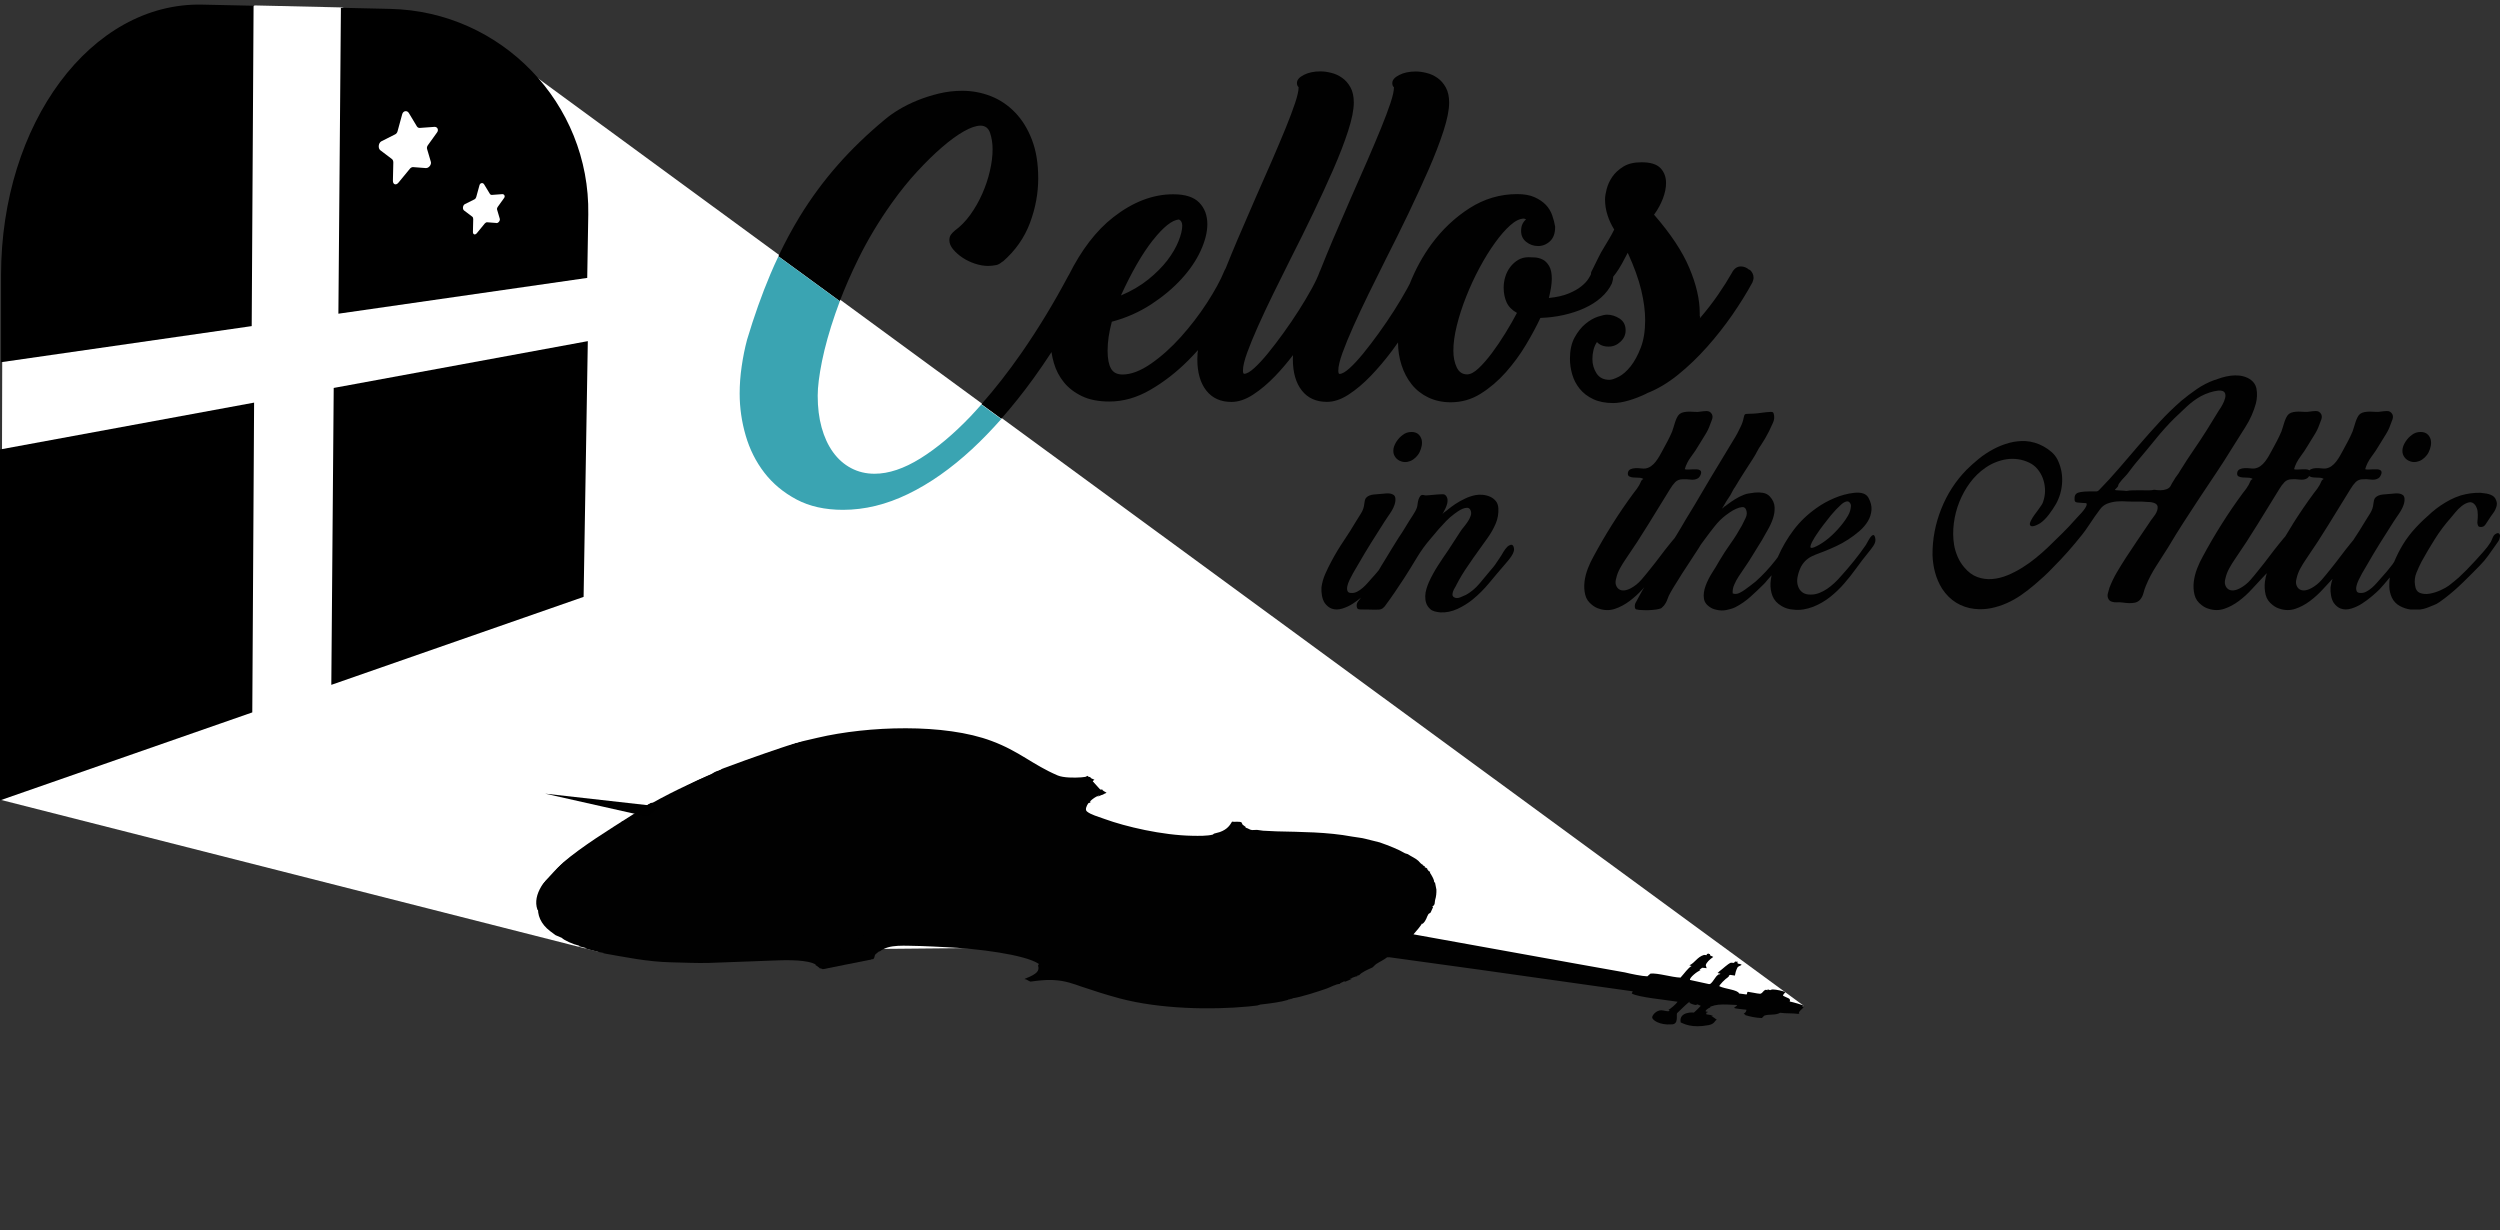
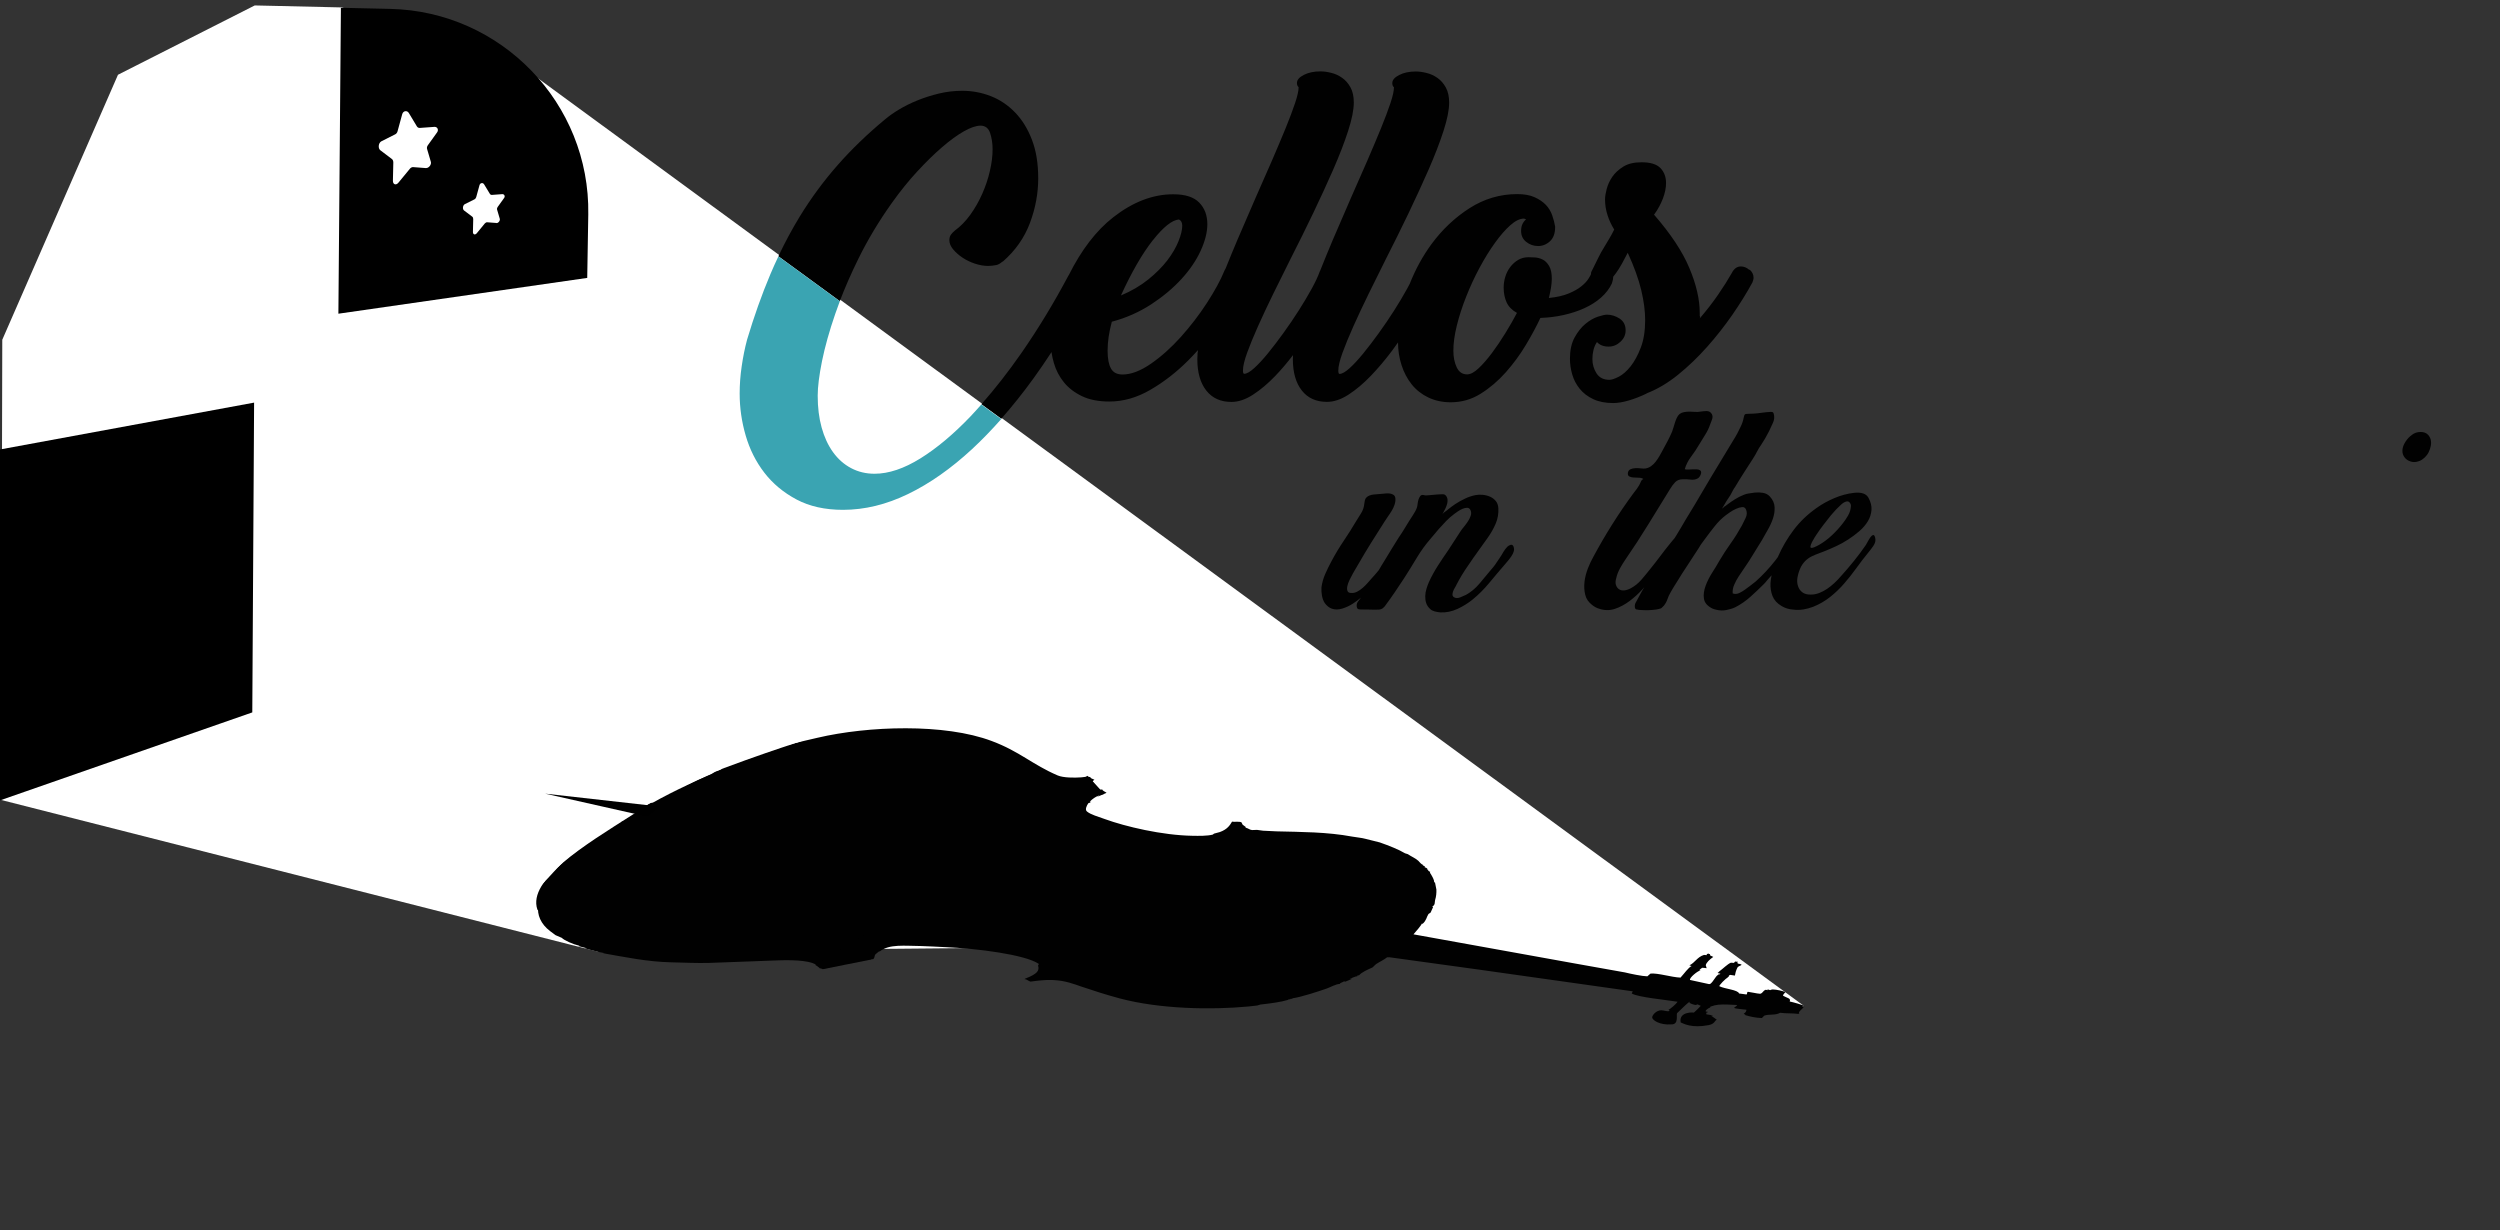
<svg xmlns="http://www.w3.org/2000/svg" id="Layer_1" data-name="Layer 1" viewBox="0 0 427.39 210.29">
  <rect x="0" y="0" width="427.39" height="210.29" fill="#333333" stroke="none" />
  <defs>
    <style>
      .cls-1 {
        fill: #fff;
      }

      .cls-2 {
        fill: #3aa4b2;
      }

      .cls-3 {
        fill-rule: evenodd;
      }

      .cls-3, .cls-4 {
        fill: #010101;
      }

      .cls-5 {
        fill: none;
      }
    </style>
  </defs>
  <polygon class="cls-1" points=".2 136.76 102.12 162.67 239.27 161.39 307.71 172.47 308.36 171.94 88.99 11.2 58.47 1.27 43.55 .93 20.17 12.78 .39 58.08 .2 136.76" />
  <g>
-     <path d="m34.59.79C15.59.36.19,21.07.18,47.05v14.87s42.85-6.17,42.85-6.17l.32-54.77" />
    <path d="m66.73,1.52c19,.43,34.15,16.16,33.84,35.13l-.18,10.86-42.54,6.12.43-52.3" />
    <polyline points="43.13 121.79 43.44 68.83 0 76.84 0 136.83" />
-     <polyline points="99.77 102.04 100.49 58.32 57.05 66.32 56.64 117.08" />
  </g>
  <path class="cls-3" d="m244.52,149.05c-.1.11-.06.11-.04.19.05.02.87,1.36.66,1.58l.18.03c.08.41.16.82.24,1.22.02.6-.03,1.2-.22,1.8-.1.31.08.86-.52,1.12.18.04.15.02.17.09-.14.31-.28.62-.42.93-.12.08-.24.16-.36.24-.34.52-.33,1.07-.99,1.67-.06,0-.12,0-.17,0,.06.09-1.12,1.52-1.41,1.81,9.16,1.66,18.34,3.31,27.53,4.97,2.87.51,5.74,1.03,8.62,1.54.96.24,2.94.65,3.83.67.18-.16.36-.31.54-.47,1.3-.12,3.54.62,5.13.69.65-.7,1.31-1.68,1.89-1.98-.12-.04-.25-.08-.37-.12.97-.45,1.32-1.42,2.5-1.78.15.01.3.02.45.04-.02-.14.07-.25.38-.27-.02.1-.03.06.22.1-.13.29.2.26.53.47l-.02.02c-.56.39-1.19.95-1.26,1.41.05.17.1.33.15.5-.4-.07-.58-.06-.77-.07-.25.16-.24.2-.45.34.15.03.14.03.2.07-.15-.01-.12-.01-.22,0l-.02.02s.08.04.12.06c-.34.02-1.87,1.22-1.7,1.59,1.08.24,2.16.48,3.25.71.07,0,.13-.02.2-.03.56-.4.85-1.25,1.34-1.56.07-.09.13-.06.32-.1l.08-.09c-.19-.03-.41-.08-.49-.14.2-.07.16-.16.37-.31.5-.35,1.35-1.21,1.91-1.43.18.01.36.02.54.03.07-.13.13-.22.36-.25,0,.03,0,.05.01.08.04,0,.07-.01.11-.02,0-.02-.02-.04-.03-.06.06.02.12.03.17.05-.09.14,0,.2.02.32.36.05.52.1.66.19-.13.2-.57.21-.73.52-.24.47-.35.94-.42,1.34-.27-.04-.54-.08-.82-.12-.31.12-.2.27-.28.36-.07,0-.13.02-.2.03.04.02.08.04.12.06-.39.1-1.59,1.41-1.48,1.49.97.48,3.18.61,3.37,1.24.42.08.79.08,1.27.17l.09-.1c-.01-.11.01-.27.14-.36.6.07,1.5.3,2.08.34.04,0,.07-.01.11-.02.4-.15.4-.49.82-.64l.03-.03c.12.03.25.05.37.08-.03-.04-.05-.07-.08-.11.05,0,.1,0,.14-.01.11.04.23.08.34.11.12-.05.25-.11.42-.12.66,0,1.88.29,2.19.46-.12.14-.51.53-.37.63.7.4,1.35.4,1.11.97.59.12,2.33.6,2.5.79v.02c-.12-.01-.23-.02-.34-.03.07.06.13.12.2.19-.06.22-1.07.85-.69,1.09-.08.02-.15.04-.23.06-1.13-.15-1.96-.04-3.07-.19-.85.49-1.96.18-2.74.5-.13.13-.26.27-.39.4-1.08-.03-2.11-.27-2.9-.52l.09-.1c-.27-.04-.22-.02-.29-.12.34-.2.44-.43.46-.68-.69-.11-1.77-.14-2.13-.32.18-.17.44-.29.55-.47l-.2-.03c-1.1-.04-2.03-.13-3-.04-.26.04-.52.08-.78.13-.14.14-.36.05-.5.19-.23-.05,0,.25-.31.21-.24.18-.64.38-.6.62.13.03.25.05.38.08l-.02.02c-.12,0-.23-.01-.35-.02h.08c.11.04.22.07.32.1-.03,0-.06,0-.09,0-.08,0-.17-.01-.25-.02,0,.01,0,.03,0,.04l.28.04s-.05.02-.07.03c-.06,0-.13,0-.19,0,.05.01.09.03.14.04-.15.03-.13.02-.19.07.09.05.07.05.08.11.52.06.99.15,1.16.32-.11-.02-.23-.05-.34-.07.18.12.83.56.96.68-.39.15-.33.72-1.4.92-2.93.56-4.27-.26-4.77-.46-.38-1.93,2.34-1.72,2.21-1.67,0,.09,1.34-1.23,1.21-1.18-.89-.44-.65-.14-.7-.14-.49.05-1.24-.36-1.24-.36.53-.83-1.79,1.47-2.09,1.76-.2.2.37,1.98-.99,1.92-1.97.17-3.42-.76-3.26-1.3.12-.41.72-1.08,1.53-1.11.46.02.88.2,1.3.16l.14-.15c-.07-.02-.14-.05-.21-.07.37-.21,1.28-.94,1.56-1.4-1.97-.32-6.8-.77-7.83-1.41.06-.12.11-.25.17-.37-8.77-1.24-17.56-2.48-26.36-3.72-5.12-.71-10.25-1.42-15.37-2.12-.06.04-.12.08-.18.12,0-.02.01-.04.02-.06l.08-.07c-.05,0-.11.01-.16.02-.54.44-1.25.75-1.86,1.15-.26.17-.54.55-.7.62-.79.35-1.83.81-2.23,1.3-.13.03-.27.07-.4.11.04.02.08.04.12.06-.3,0-1.11.36-1.33.46.19,0,.13,0,.28-.04.01.02.03.03.04.05-.34.18-.77.34-1.19.51-.01-.02-.03-.03-.04-.05l.08-.07s-.07,0-.1,0c-.34.23-.76.28-.79.48-.53-.05-1.69.59-2.21.77-1.22.43-4.55,1.53-5.88,1.67.01.06.02.04,0,.08-.19,0-.26.02-.43.04l-.02.02c.06.02.12.03.18.05-.24-.02-.33-.01-.51.03.06.05,0,.01.1.04-1.36.41-3.2.63-4.78.81-.19.06-.39.11-.58.17-.52.06-1.04.12-1.55.17-6.32.59-15.04.44-21.9-1.38-2.41-.65-4.56-1.34-6.65-2.05-1.14-.39-2.68-1.02-4.8-1.1-1.44-.06-2.59.11-3.85.27-.41-.14-.61-.41-1.01-.43l.1-.07c2.15-.84,2.47-1.38,2.22-2.24-.04-.12.24-.21.08-.32-2.37-1.56-10.48-2.62-16.11-2.84-1.38-.05-2.64-.16-3.94-.18-2.79-.02-5.5-.39-7.11.94-.02-.02-.05-.04-.07-.06-.22.18-.44.36-.66.54-.2.26-.06.5-.37.82-.51.02-1.03.05-1.55.07-.08.04-.15.08-.23.13-.21-.07-4.07.62-4.71.75-.24.05-.5.18-.76.18-.04.13-.29.35-.62.36-.32.08-.92.11-1.28.09.03-.11-.23-.19-.29-.29-.67-1.03-3.86-1.18-6.67-1.09-3.9.12-7.87.32-11.88.44-2.17.06-4.34-.05-6.56-.1-4.14-.09-7.99-.92-11.63-1.55.03-.01.07-.02.1-.03.09,0,.19.01.28.02h-.08c-.36-.08-.72-.14-1.08-.21-.35-.09-2.26-.57-2.33-.65.05,0,.1-.02.14-.03-.44-.11-.87-.23-1.31-.34.14-.02.19.02.22-.04-1.05-.24-2.61-.93-3-1.35-.36-.15-.72-.3-1.07-.46-.31-.23-.63-.46-.94-.7-1.58-1.2-2.25-2.79-2.02-4.33.16-.99.57-2.06,1.25-3.13.18-.28.99-.98.45-1.12-1.88,0-3.76,0-5.64-.01-.41-.02-.81-.04-1.22-.06-2.36.07-4.94.34-7.39.45-.75.09-1.5.19-2.25.28-1.91.18-4.24.25-5.37-.24.07-.13-.03-.18.21-.34.2-.2.77-.4,1.02-.49.93-.02,1.91-.08,2.88-.17.28-.06.56-.11.84-.17,4.3-.29,8.6-.64,12.82-.86.9-.05,5.68-.12,6.13-.27.5-.45,1-.9,1.5-1.35.71-.66,1.51-1.13,2.27-1.8.55-.48,1.09-1.03,1.91-1.42,1.03-.49,1.17-1.17,2.4-1.41.37.03.74.05,1.11.08.21-.09.44-.15.53-.23.42-.38-.03-.63.03-.93.03-.15.46-.28.59-.42h-.04c.13-.18-.12-.13-.14-.25-.02-.11.38-.34.38-.51.1-.03.21-.07.31-.1.12.02.02.03.19,0,.03-.27,2.92-1.87,3.38-2.04-.25-.04-.33-.06-.3-.15.12-.19.9-.78,1.49-.94.27,0,.54,0,.8-.01.14-.15.95-.52,1.2-.62.06-.02.52-.46.74-.55.57-.23,3.08-1.39,3.43-1.84.04.02.08.03.12.05.51-.42,2.81-1.42,4-1.96.24-.11.5-.34.63-.39.36-.13.89-.29,1.21-.54-1.28-.75-2.55-1.49-3.82-2.24-.39-.29-.77-.58-1.16-.87-.27.02-.54.04-.81.06-1.18-.02-.37-.48-.02-.74-.4-.34-.8-.67-1.2-1.01-.58-.63-1.42-1.19-2.25-1.72.51-.29,1.02-.59,1.53-.88,1.1.22,2.31.3,3.06.77.46.28.54.71.89,1.01.3.25,1.03.45,1.23.61.24.23.48.46.72.69,1.07.3,2.15.61,3.22.91.47.18,3.11,1.05,3.65,1.06-.04-.02-.08-.03-.12-.05.05-.02.11-.05.16-.07.44,0,.88,0,1.31.01,2.84-1.24,6.88-2.09,9.89-2.8,8.62-2.02,21.71-2.49,29.78.56,4.8,1.79,6.95,4.04,11.29,5.89.95.4,2.84.41,4.01.32.6-.04,1.06-.2,1.56-.04-.04.16.41.34.69.44-.09.09-.26.19-.3.28.43.47.86.94,1.29,1.4.12,0,.25,0,.37,0,0,.22.5.38.72.56-.56.25-1.13.5-1.7.75.17-.1.35-.2.52-.3-.62.08-1.85,1.05-1.66,1.18.05-.07.08-.09.22-.12-.08.07-.17.14-.25.21-.16,0-.09-.03-.27.09-.29.44-.59,1.08-.21,1.39.65.54,1.89.87,3.07,1.3,3.49,1.27,9.79,2.77,14.98,2.85,1.08.02,2.5.04,3.45-.2l.22-.17c.33-.09.67-.18,1-.27,1.33-.48,1.74-1.22,2.08-1.78.41.09,1.19-.08,1.61.12.07.13.13.27.2.4.21.15.41.3.62.46-.09.01-.13,0-.22.03.65.13.73.38,1.21.43.28,0,.56-.02.85-.03.34.05.69.1,1.03.14.77.04,1.53.07,2.3.11,4.19.11,8.61.09,12.96.9.59.11,1.71.22,2.21.37.83.21,1.66.41,2.48.62,1.51.53,3.25,1.21,4.32,1.86.16.05.32.1.48.15.53.37,1.38.73,1.8,1.14.23.23.43.56.89.75-.05.02-.1.04-.16.06.44.08.43.2.35.3.3.06.43.2.49.31-.05.01-.09.03-.14.04.23.04.39.14.24.22.01.02.02.03.03.05.2.04.14.1.37.18Z" />
  <g>
-     <path class="cls-4" d="m239.27,78.77c.27.13.56.21.88.22.32.01.64-.05.96-.18.32-.13.62-.33.9-.6.28-.27.51-.57.68-.92s.29-.71.36-1.08c.07-.37.06-.73-.02-1.08-.27-.85-.84-1.28-1.72-1.28-.59,0-1.09.17-1.52.52-.37.27-.71.61-1,1.04s-.48.85-.56,1.28c-.08.48-.02.9.18,1.26.2.36.49.63.86.82Z" />
    <path class="cls-4" d="m258.23,93.15c-.21.07-.39.17-.52.3-.29.29-.54.62-.74.98-.2.36-.42.71-.66,1.06-.24.37-.48.73-.72,1.06-.24.33-.51.66-.8.98-.61.75-1.25,1.51-1.9,2.28-.65.77-1.41,1.4-2.26,1.88-.27.13-.61.28-1.02.44-.41.16-.77.15-1.06-.04-.16-.11-.24-.25-.24-.44s.04-.39.12-.6c.08-.21.18-.41.3-.6.12-.19.21-.35.26-.48.59-1.15,1.27-2.27,2.04-3.36.53-.8,1.09-1.59,1.66-2.38.57-.79,1.14-1.58,1.7-2.38.51-.72.94-1.49,1.3-2.32.36-.83.51-1.71.46-2.64-.03-.51-.17-.92-.44-1.24-.27-.32-.59-.57-.98-.74-.39-.17-.81-.28-1.26-.32-.45-.04-.88-.02-1.28.06-.61.13-1.2.33-1.76.6s-1.11.57-1.64.92c-.21.13-.41.27-.6.42-.19.15-.39.3-.6.46-.13.13-.31.27-.54.42-.23.15-.38.3-.46.46l.04-.08c.03-.05.05-.11.08-.18.03-.07.08-.17.16-.3.69-1.23.79-2.12.28-2.68-.05-.05-.12-.1-.2-.14s-.21-.06-.4-.06-.45.01-.8.04c-.35.03-.8.07-1.36.12-.21.03-.41.04-.58.04s-.29-.01-.34-.04c-.29-.08-.51-.04-.64.12-.13.16-.24.36-.32.6s-.13.49-.16.76c-.03.27-.07.48-.12.64-.08.24-.19.47-.32.7-.13.23-.27.45-.4.66-.43.64-.83,1.29-1.22,1.94-.39.65-.79,1.29-1.22,1.9-.43.67-.84,1.33-1.24,2-.4.67-.81,1.35-1.24,2.04-.31.48-.59.98-.89,1.48-.37.45-.75.89-1.15,1.32-.21.24-.45.51-.72.82-.27.31-.55.59-.86.86-.31.27-.63.49-.96.66-.33.17-.67.25-1.02.22-.32,0-.53-.11-.62-.32-.09-.21-.11-.49-.04-.82.07-.33.19-.69.38-1.08s.38-.76.58-1.12c.2-.36.39-.68.56-.96.17-.28.29-.47.34-.58.72-1.25,1.45-2.48,2.2-3.68.75-1.2,1.51-2.4,2.28-3.6.16-.27.36-.57.6-.9.24-.33.46-.67.66-1,.2-.33.36-.68.48-1.04.12-.36.17-.71.14-1.06-.03-.27-.12-.46-.28-.58-.16-.12-.35-.2-.56-.24s-.44-.05-.68-.04c-.24.01-.45.03-.64.06-.37.03-.86.07-1.46.12s-1.05.23-1.34.52c-.13.13-.22.3-.26.5s-.07.39-.1.58c-.05.56-.22,1.07-.5,1.54-.28.47-.57.93-.86,1.38-.69,1.17-1.41,2.31-2.16,3.42-.75,1.11-1.44,2.26-2.08,3.46-.37.69-.73,1.41-1.06,2.16-.33.75-.55,1.52-.66,2.32-.03.43,0,.89.08,1.38.08.49.24.93.48,1.3.35.48.75.8,1.2.96.53.19,1.12.19,1.76,0s1.26-.47,1.86-.86c.49-.31.94-.67,1.38-1.02-.14.17-.26.36-.4.52-.21.24-.33.49-.34.76-.01.27.05.48.18.64.08.05.23.09.46.1.23.01.77.02,1.62.02.27,0,.53,0,.78.02.25.01.51,0,.78-.02s.49-.11.68-.26c.19-.15.35-.33.48-.54.53-.72,1.05-1.45,1.56-2.2.51-.75,1.01-1.51,1.52-2.28.77-1.2,1.51-2.39,2.22-3.58.71-1.19,1.53-2.31,2.46-3.38l1.32-1.56c.4-.45.81-.9,1.24-1.34.43-.44.89-.85,1.4-1.22.11-.08.29-.21.56-.4s.54-.34.82-.46c.28-.12.55-.18.8-.18s.45.13.58.4c.13.29.15.61.04.94-.11.33-.27.66-.48.98-.21.32-.44.63-.68.92-.24.29-.44.56-.6.8-.35.53-.69,1.07-1.04,1.6-.35.53-.69,1.07-1.04,1.6-.61.88-1.21,1.77-1.78,2.66-.57.89-1.09,1.83-1.54,2.82-.16.37-.3.76-.42,1.16-.12.4-.19.81-.2,1.22-.01.41.04.81.16,1.18.12.37.35.72.7,1.04.21.19.47.32.78.4.31.08.62.13.94.16.99.05,1.97-.15,2.94-.6.97-.45,1.83-.99,2.58-1.6,1.04-.85,1.99-1.81,2.86-2.86.87-1.05,1.74-2.09,2.62-3.1.16-.19.35-.41.56-.66.21-.25.41-.52.6-.8.19-.28.32-.56.4-.84.08-.28.05-.57-.08-.86-.11-.21-.27-.29-.48-.22Z" />
    <path class="cls-4" d="m320.22,91.47c-.16.04-.32.17-.48.4s-.31.48-.46.76-.25.46-.3.54c-.64.93-1.33,1.85-2.06,2.76-.73.91-1.49,1.79-2.26,2.64-.32.37-.67.74-1.06,1.1s-.79.69-1.22.98c-.43.29-.88.53-1.36.72-.48.19-.97.28-1.48.28-.53,0-.96-.1-1.28-.3-.32-.2-.57-.47-.74-.82-.17-.35-.27-.73-.28-1.14-.01-.41.05-.83.18-1.26.19-.67.42-1.21.7-1.62.28-.41.61-.75.98-1.02s.81-.49,1.3-.68c.49-.19,1.05-.4,1.66-.64.53-.21,1.15-.48,1.84-.8.69-.32,1.38-.7,2.06-1.14.68-.44,1.32-.92,1.92-1.44.6-.52,1.08-1.08,1.44-1.68.36-.6.57-1.24.62-1.92.05-.68-.12-1.38-.52-2.1-.38-.69-1.19-.97-2.44-.84-1.15.13-2.27.43-3.38.9s-2.13,1.03-3.06,1.7c-1.52,1.07-2.82,2.31-3.9,3.74-1.08,1.43-1.98,2.97-2.7,4.62,0,.02-.02.04-.03.06-.14.18-.27.36-.41.54-1.04,1.33-2.16,2.53-3.36,3.6-.29.24-.6.48-.92.72-.32.24-.63.47-.92.68-.29.21-.62.41-.98.58-.36.17-.73.19-1.1.06-.05-.48.03-.98.26-1.5.23-.52.47-.98.74-1.38.29-.45.59-.9.9-1.34.31-.44.61-.89.9-1.34.37-.61.74-1.21,1.1-1.78.36-.57.73-1.17,1.1-1.78.27-.51.59-1.07.96-1.7.37-.63.67-1.27.9-1.94.23-.67.33-1.33.3-1.98-.03-.65-.29-1.26-.8-1.82-.32-.35-.72-.56-1.2-.64-.48-.08-.95-.09-1.4-.04-.32.05-.65.1-.98.14-.33.04-.65.13-.94.26-.48.19-.95.43-1.42.72-.47.29-.91.6-1.34.92-.08.05-.16.11-.24.18-.08.07-.17.13-.28.18-.05.05-.11.11-.16.16-.05.05-.12.11-.2.16,0-.05.03-.11.08-.16.43-.77.87-1.48,1.32-2.12.13-.24.26-.48.38-.72.12-.24.26-.47.42-.68.51-.85,1.01-1.67,1.52-2.46.51-.79,1.03-1.59,1.56-2.42.24-.37.47-.77.68-1.18.21-.41.45-.81.72-1.18.48-.72.92-1.48,1.32-2.28.21-.45.44-.94.68-1.46.24-.52.28-1.05.12-1.58-.03-.08-.07-.15-.12-.2-.05-.05-.17-.08-.36-.08s-.46.02-.82.06c-.36.04-.85.1-1.46.18-.21.03-.45.05-.7.06-.25.01-.46.02-.62.02-.45,0-.73.03-.82.1s-.17.25-.22.54c-.05.27-.12.53-.2.78-.08.25-.19.51-.32.78-.35.77-.77,1.56-1.28,2.36-.83,1.39-1.66,2.77-2.5,4.14-.84,1.37-1.67,2.77-2.5,4.18-.53.91-1.06,1.8-1.58,2.68-.52.88-1.05,1.75-1.58,2.6-.27.45-.52.89-.76,1.3-.24.41-.49.83-.76,1.26-.11.18-.21.35-.32.52-.11.13-.24.26-.34.4-.23.29-.38.48-.46.56-.59.72-1.15,1.45-1.7,2.18s-1.11,1.46-1.7,2.18c-.48.61-.98,1.22-1.5,1.82-.52.6-1.13,1.09-1.82,1.46-.4.21-.77.33-1.12.36-.35.03-.64-.04-.88-.2-.24-.16-.41-.4-.52-.72-.11-.32-.09-.71.04-1.16.13-.59.35-1.15.64-1.68.29-.53.61-1.05.96-1.56,1.36-1.97,2.65-3.96,3.88-5.96s2.47-4.01,3.72-6.04c.27-.45.56-.85.88-1.18.32-.33.76-.5,1.32-.5.4-.03.83,0,1.3.06s.89,0,1.26-.22c.19-.11.35-.32.48-.64.13-.32.11-.56-.08-.72-.16-.11-.35-.17-.58-.18-.23-.01-.47-.01-.72,0-.25.01-.5.03-.74.04-.24.01-.44,0-.6-.06.21-.75.57-1.46,1.08-2.14.51-.68.95-1.34,1.32-1.98.35-.59.7-1.16,1.06-1.72.36-.56.65-1.15.86-1.76.11-.27.22-.57.34-.9.12-.33.11-.63-.02-.9-.21-.37-.52-.55-.92-.54-.4.01-.76.05-1.08.1-.27.05-.56.07-.88.04s-.64-.04-.96-.04-.63.03-.92.08c-.29.05-.55.16-.76.32-.19.16-.34.37-.46.62-.12.25-.23.52-.32.8-.09.28-.18.56-.26.84-.08.28-.16.53-.24.74-.24.56-.5,1.11-.78,1.64s-.57,1.07-.86,1.6c-.16.29-.33.61-.52.94-.19.33-.4.65-.64.96-.24.31-.51.57-.8.78-.29.21-.63.35-1,.4-.19.03-.43.02-.74-.02-.31-.04-.61-.05-.92-.04-.31.01-.59.07-.84.18-.25.11-.41.31-.46.6-.05.32.03.53.24.64.21.11.47.17.76.18.29.01.6.03.92.04.32.01.56.09.72.22-.19.08-.33.23-.42.44-.09.21-.18.4-.26.56-.24.43-.56.88-.96,1.36-1.28,1.73-2.5,3.52-3.66,5.36-1.16,1.84-2.25,3.71-3.26,5.6-.32.56-.63,1.21-.92,1.96-.29.75-.49,1.51-.58,2.28-.09.77-.05,1.51.12,2.22.17.71.58,1.3,1.22,1.78.37.29.75.49,1.12.6.93.32,1.84.33,2.72.04.88-.29,1.72-.74,2.52-1.34s1.54-1.27,2.22-2.02c.11-.12.2-.22.3-.33-.23.37-.46.74-.66,1.13-.25.48-.51.96-.78,1.44-.13.21-.19.45-.18.72.01.27.09.43.22.48.32.08.64.12.96.12.4.03.8.03,1.2.02.4-.01.8-.05,1.2-.1.13-.03.28-.05.44-.08.16-.03.31-.07.44-.12.05-.03.08-.05.08-.06s.03-.03.08-.06l.18-.18c.07-.07.13-.13.18-.18.27-.35.47-.71.6-1.1.13-.39.31-.77.52-1.14.16-.29.33-.58.5-.86.17-.28.35-.57.54-.86.61-1.01,1.25-2.01,1.9-2.98.65-.97,1.3-1.97,1.94-2.98.16-.29.33-.56.52-.8.19-.24.37-.49.56-.76.53-.72,1.07-1.43,1.62-2.12.55-.69,1.17-1.31,1.86-1.84.13-.11.37-.27.7-.5.33-.23.69-.43,1.06-.6s.72-.27,1.04-.3c.32-.03.55.12.68.44.19.45.16.93-.08,1.42-.24.49-.45.93-.64,1.3-.59,1.07-1.23,2.09-1.92,3.06s-1.35,1.98-1.96,3.02c-.29.53-.68,1.17-1.16,1.92-.48.75-.87,1.51-1.16,2.3-.29.79-.39,1.53-.28,2.22.11.69.6,1.25,1.48,1.68.13.05.25.09.36.12.11.03.21.05.32.08.53.13,1.09.15,1.66.04s1.09-.27,1.54-.48c.93-.48,1.8-1.08,2.6-1.8s1.56-1.44,2.28-2.16c.11-.11.2-.21.28-.3.08-.09.17-.21.28-.34.26-.28.51-.57.76-.86-.09.44-.15.88-.18,1.32-.04.79.07,1.53.34,2.22.27.69.79,1.27,1.56,1.72.59.35,1.23.55,1.92.6.61.08,1.21.07,1.78-.02.57-.09,1.14-.25,1.7-.46,1.07-.43,2.03-.99,2.9-1.68.87-.69,1.66-1.45,2.38-2.28.72-.83,1.41-1.69,2.06-2.6.65-.91,1.33-1.79,2.02-2.64.27-.32.57-.71.9-1.18.33-.47.45-.93.34-1.38-.08-.37-.2-.54-.36-.5Zm-10.46,1.22c.15-.29.31-.57.48-.84.17-.27.29-.44.34-.52.37-.56.76-1.1,1.16-1.62.4-.52.81-1.05,1.24-1.58.13-.16.28-.33.44-.5.16-.17.32-.35.48-.54.21-.21.48-.47.8-.78.32-.31.64-.5.96-.58.24-.05.43.02.58.22.15.2.21.41.18.62-.03.53-.19,1.05-.48,1.56-.29.51-.6.96-.92,1.36-.53.69-1.14,1.36-1.82,2-.68.64-1.41,1.19-2.18,1.64-.05.03-.21.11-.46.24-.25.13-.49.23-.7.28-.27.05-.39-.02-.36-.22.03-.2.11-.45.26-.74Z" />
-     <path class="cls-4" d="m378.82,80.93c.93-1.39,1.84-2.8,2.72-4.24.77-1.25,1.55-2.49,2.34-3.72.79-1.23,1.38-2.56,1.78-4,.21-.85.25-1.69.1-2.5-.15-.81-.65-1.43-1.5-1.86-.45-.21-.93-.35-1.42-.4-.49-.05-.99-.05-1.5.02-.51.07-1.01.17-1.5.32-.49.15-.95.3-1.38.46-1.01.37-1.99.88-2.92,1.52-.93.64-1.81,1.31-2.64,2-1.31,1.15-2.55,2.35-3.72,3.62-1.17,1.27-2.33,2.56-3.46,3.88-1.13,1.32-2.27,2.64-3.4,3.96-1.13,1.32-2.3,2.59-3.5,3.82-.16.16-.37.23-.64.2-1.49-.03-2.47.05-2.92.22-.45.17-.65.55-.6,1.14,0,.24.07.39.2.46.13.07.48.11,1.04.14.27.03.49.04.66.04s.22.13.14.4c-.05.16-.15.35-.3.56-.15.21-.31.43-.5.64-.19.21-.37.41-.56.6s-.33.35-.44.48c-.77.88-1.57,1.72-2.38,2.52s-1.65,1.61-2.5,2.44c-.56.53-1.21,1.1-1.94,1.7-.73.6-1.51,1.16-2.34,1.68-.83.52-1.68.96-2.56,1.32-.88.36-1.75.57-2.62.64s-1.71-.05-2.52-.34c-.81-.29-1.57-.85-2.26-1.68-.45-.53-.83-1.14-1.12-1.82-.29-.68-.49-1.35-.6-2.02-.19-1.2-.2-2.43-.04-3.68.16-1.25.47-2.47.94-3.64.47-1.17,1.07-2.27,1.82-3.28.75-1.01,1.63-1.87,2.64-2.56.53-.37,1.11-.69,1.74-.94.63-.25,1.26-.43,1.9-.52.64-.09,1.29-.09,1.94,0,.65.09,1.29.29,1.9.58.56.27,1.03.63,1.42,1.1.39.47.69.98.9,1.54.21.56.34,1.15.38,1.78.04.63-.02,1.23-.18,1.82-.08.37-.21.71-.4,1-.19.29-.39.58-.6.86-.21.28-.43.57-.64.86-.21.29-.4.6-.56.92-.19.37-.25.63-.18.78.07.15.19.22.38.22s.41-.05.66-.16c.25-.11.49-.23.7-.36.53-.37,1.04-.88,1.52-1.52.48-.64.88-1.24,1.2-1.8.64-1.17.99-2.44,1.04-3.8.05-1.36-.23-2.64-.84-3.84-.24-.45-.57-.86-.98-1.22-.41-.36-.86-.67-1.34-.94s-.99-.48-1.52-.64c-.53-.16-1.05-.25-1.56-.28-.93-.05-1.87.05-2.8.3-.93.25-1.84.61-2.72,1.08-.88.47-1.71,1.01-2.48,1.64-.77.63-1.48,1.26-2.12,1.9-1.87,1.92-3.31,4.15-4.32,6.7-1.01,2.55-1.51,5.17-1.48,7.86.03,1.01.17,2.01.44,3,.27.99.67,1.91,1.2,2.76.67,1.01,1.47,1.81,2.4,2.38.93.57,1.96.93,3.08,1.06,1.01.11,1.98.07,2.9-.12.92-.19,1.81-.47,2.68-.86.87-.39,1.69-.85,2.48-1.4.79-.55,1.55-1.14,2.3-1.78.53-.45,1.05-.91,1.56-1.38.51-.47,1-.95,1.48-1.46.91-.91,1.78-1.83,2.62-2.78.84-.95,1.66-1.93,2.46-2.94.4-.51.76-1.01,1.08-1.5.32-.49.67-1.01,1.04-1.54.27-.37.57-.79.9-1.24.33-.45.73-.77,1.18-.96.53-.21,1.1-.35,1.7-.4.6-.05,1.19-.05,1.78,0,.56.03,1.12.03,1.68.02.56-.01,1.12,0,1.68.06.13,0,.3,0,.5.02.2.01.39.05.58.1.19.05.35.13.48.22.13.09.23.23.28.42.03.24,0,.48-.08.72s-.2.48-.36.72-.33.47-.5.68c-.17.21-.31.41-.42.6-.69,1.01-1.38,2.03-2.06,3.04-.68,1.01-1.35,2.03-2.02,3.04-.53.83-1.05,1.66-1.54,2.5-.49.84-.91,1.71-1.26,2.62-.08.29-.17.61-.26.94-.09.33-.07.63.06.9.11.27.31.45.62.54.31.09.59.13.86.1.29-.03.62-.01.98.04.36.05.72.09,1.08.1s.7-.01,1.02-.08c.32-.07.6-.22.84-.46.29-.32.5-.71.62-1.18.12-.47.26-.89.42-1.26.48-1.17,1.07-2.29,1.76-3.36.69-1.07,1.37-2.13,2.04-3.2.85-1.44,1.73-2.85,2.62-4.24.89-1.39,1.81-2.79,2.74-4.2.93-1.41,1.87-2.81,2.8-4.2Zm-4.98-2.24c-.39.59-.77,1.19-1.14,1.8-.16.29-.34.57-.54.82-.2.25-.38.53-.54.82-.21.32-.39.62-.52.9-.13.28-.39.49-.76.62-.32.11-.66.16-1.02.16s-.7-.03-1.02-.08h-.08c-.13.05-.43.09-.9.1-.47.01-1.01,0-1.62-.02-.43,0-.82,0-1.18.02-.36.01-.59.03-.7.06-.11.03-.19.04-.26.04h-.14s-.09-.04-.28-.04-.41-.01-.68-.04c-.53-.03-.83-.05-.88-.08-.05-.03.03-.13.24-.32.19-.19.28-.31.28-.36,0-.13.07-.29.2-.48.13-.19.29-.38.46-.58.17-.2.35-.39.52-.56s.3-.31.38-.42c.32-.43.64-.85.96-1.26.32-.41.65-.82,1-1.22,1.01-1.2,2.01-2.4,2.98-3.6s2.02-2.36,3.14-3.48c.69-.67,1.41-1.34,2.14-2.02.73-.68,1.53-1.26,2.38-1.74.45-.24.94-.45,1.46-.62.52-.17,1.03-.29,1.54-.34.56-.03.91.09,1.06.34.15.25.17.57.08.94-.09.37-.25.75-.46,1.14-.21.39-.4.69-.56.9-.69,1.15-1.4,2.29-2.12,3.44s-1.47,2.28-2.24,3.4c-.4.59-.79,1.17-1.18,1.76Z" />
    <path class="cls-4" d="m411.78,78.77c.27.13.56.21.88.22.32.01.64-.05.96-.18.32-.13.62-.33.9-.6.28-.27.51-.57.68-.92.17-.35.29-.71.36-1.08.07-.37.06-.73-.02-1.08-.27-.85-.84-1.28-1.72-1.28-.59,0-1.09.17-1.52.52-.37.27-.71.61-1,1.04-.29.43-.48.85-.56,1.28-.08.48-.02.9.18,1.26.2.36.49.63.86.82Z" />
-     <path class="cls-4" d="m427.26,91.25c-.11-.13-.27-.15-.48-.04-.29.13-.49.34-.6.62s-.23.55-.36.82c-.37.59-.79,1.14-1.26,1.66-.47.52-.94,1.05-1.42,1.58-.24.27-.49.53-.74.78s-.5.51-.74.78c-.21.21-.43.43-.66.64-.23.21-.45.43-.66.64-.29.24-.58.48-.86.72-.28.24-.57.47-.86.68-.32.24-.79.5-1.4.78s-1.23.47-1.84.58-1.17.07-1.66-.12-.78-.64-.86-1.36c-.11-.72-.03-1.41.24-2.08.27-.67.56-1.31.88-1.92.72-1.31,1.48-2.59,2.28-3.86s1.69-2.46,2.68-3.58c.19-.21.45-.53.78-.94.33-.41.7-.78,1.1-1.1.4-.32.81-.53,1.22-.64.41-.11.78.04,1.1.44.24.35.38.72.42,1.12.04.4.05.79.02,1.16,0,.13-.01.28-.04.44-.03.16-.03.32,0,.48.03.16.07.29.14.4.07.11.19.16.38.16.37.03.66-.12.86-.44.2-.32.39-.61.58-.88.24-.37.49-.74.76-1.1s.45-.77.56-1.22c.05-.24.05-.45,0-.64-.05-.19-.13-.39-.24-.6-.11-.19-.26-.34-.46-.46s-.42-.21-.66-.28c-.24-.07-.49-.11-.74-.14s-.47-.05-.66-.08c-1.12-.03-2.24.12-3.36.44-.67.21-1.28.47-1.84.76-1.12.59-2.16,1.29-3.12,2.12s-1.87,1.69-2.72,2.6c-.85.91-1.6,1.89-2.24,2.94-.57.94-1.06,1.93-1.49,2.95-.1.14-.19.29-.29.43-.6.8-1.25,1.57-1.94,2.32-.21.24-.45.51-.72.82s-.55.59-.86.86-.63.49-.96.66c-.33.17-.67.25-1.02.22-.32,0-.53-.11-.62-.32-.09-.21-.11-.49-.04-.82.07-.33.19-.69.38-1.08s.38-.76.58-1.12c.2-.36.39-.68.56-.96.17-.28.29-.47.34-.58.72-1.25,1.45-2.48,2.2-3.68.75-1.2,1.51-2.4,2.28-3.6.16-.27.36-.57.6-.9.24-.33.46-.67.66-1,.2-.33.36-.68.48-1.04.12-.36.17-.71.14-1.06-.03-.27-.12-.46-.28-.58-.16-.12-.35-.2-.56-.24-.21-.04-.44-.05-.68-.04-.24.01-.45.03-.64.06-.37.03-.86.07-1.46.12-.6.05-1.05.23-1.34.52-.13.13-.22.3-.26.5s-.07.39-.1.58c-.05.56-.22,1.07-.5,1.54-.28.47-.57.93-.86,1.38-.67,1.13-1.37,2.23-2.09,3.31,0,0,0,0-.01.01-.23.29-.38.48-.46.56-.59.72-1.15,1.45-1.7,2.18-.55.73-1.11,1.46-1.7,2.18-.48.61-.98,1.22-1.5,1.82-.52.6-1.13,1.09-1.82,1.46-.4.21-.77.33-1.12.36-.35.03-.64-.04-.88-.2-.24-.16-.41-.4-.52-.72-.11-.32-.09-.71.04-1.16.13-.59.35-1.15.64-1.68.29-.53.61-1.05.96-1.56,1.36-1.97,2.65-3.96,3.88-5.96s2.47-4.01,3.72-6.04c.27-.45.56-.85.88-1.18.32-.33.76-.5,1.32-.5.4-.03.83,0,1.3.06s.89,0,1.26-.22c.19-.11.35-.32.48-.64.13-.32.11-.56-.08-.72-.16-.11-.35-.17-.58-.18-.23-.01-.47-.01-.72,0-.25.01-.5.03-.74.04-.24.01-.44,0-.6-.06.21-.75.57-1.46,1.08-2.14.51-.68.95-1.34,1.32-1.98.35-.59.7-1.16,1.06-1.72.36-.56.65-1.15.86-1.76.11-.27.22-.57.34-.9.12-.33.11-.63-.02-.9-.21-.37-.52-.55-.92-.54-.4.01-.76.05-1.08.1-.27.05-.56.07-.88.04s-.64-.04-.96-.04-.63.03-.92.08c-.29.05-.55.16-.76.32-.19.16-.34.37-.46.62-.12.25-.23.52-.32.8-.09.28-.18.56-.26.84-.08.28-.16.53-.24.74-.24.56-.5,1.11-.78,1.64-.28.53-.57,1.07-.86,1.6-.16.29-.33.61-.52.94-.19.33-.4.65-.64.96s-.51.57-.8.78c-.29.21-.63.35-1,.4-.19.03-.43.02-.74-.02-.31-.04-.61-.05-.92-.04-.31.01-.59.07-.84.18-.11.05-.19.12-.26.2-.16-.1-.35-.16-.58-.18-.23-.01-.47-.01-.72,0-.25.01-.5.03-.74.04-.24.01-.44,0-.6-.06.21-.75.57-1.46,1.08-2.14.51-.68.95-1.34,1.32-1.98.35-.59.7-1.16,1.06-1.72.36-.56.65-1.15.86-1.76.11-.27.22-.57.34-.9.12-.33.11-.63-.02-.9-.21-.37-.52-.55-.92-.54-.4.01-.76.05-1.08.1-.27.05-.56.07-.88.04s-.64-.04-.96-.04-.63.03-.92.08c-.29.05-.55.16-.76.32-.19.16-.34.37-.46.62-.12.25-.23.52-.32.8-.09.28-.18.56-.26.84-.08.28-.16.53-.24.74-.24.56-.5,1.11-.78,1.64-.28.53-.57,1.07-.86,1.6-.16.29-.33.61-.52.94-.19.33-.4.65-.64.96s-.51.57-.8.78c-.29.21-.63.35-1,.4-.19.03-.43.02-.74-.02-.31-.04-.61-.05-.92-.04-.31.01-.59.07-.84.18-.25.11-.41.31-.46.6-.05.32.03.53.24.64s.47.17.76.18c.29.01.6.03.92.04.32.01.56.09.72.22-.19.08-.33.23-.42.44-.09.21-.18.4-.26.56-.24.43-.56.88-.96,1.36-1.28,1.73-2.5,3.52-3.66,5.36-1.16,1.84-2.25,3.71-3.26,5.6-.32.56-.63,1.21-.92,1.96-.29.75-.49,1.51-.58,2.28-.09.77-.05,1.51.12,2.22.17.71.58,1.3,1.22,1.78.37.29.75.49,1.12.6.93.32,1.84.33,2.72.04s1.72-.74,2.52-1.34c.8-.6,1.54-1.27,2.22-2.02.68-.75,1.3-1.41,1.86-2,.23-.24.46-.5.7-.74-.14.48-.26.97-.32,1.46-.09.77-.05,1.51.12,2.22.17.71.58,1.3,1.22,1.78.37.29.75.49,1.12.6.93.32,1.84.33,2.72.04s1.72-.74,2.52-1.34c.8-.6,1.54-1.27,2.22-2.02.6-.65,1.14-1.24,1.64-1.77-.15.47-.28.96-.34,1.45-.03.43,0,.89.08,1.38.08.49.24.93.48,1.3.35.48.75.8,1.2.96.53.19,1.12.19,1.76,0,.64-.19,1.26-.47,1.86-.86.6-.39,1.17-.81,1.7-1.26.53-.45.96-.84,1.28-1.16.13-.13.41-.44.82-.92.28-.33.61-.72.95-1.13-.07.53-.11,1.06-.09,1.61.03.64.17,1.25.44,1.84.29.61.74,1.09,1.34,1.42.6.33,1.22.54,1.86.62h1.6c.43-.05.82-.15,1.18-.28.36-.13.73-.28,1.1-.44.37-.13.72-.31,1.04-.54.32-.23.64-.46.96-.7,1.07-.83,2.09-1.71,3.06-2.66.97-.95,1.93-1.9,2.86-2.86.53-.53,1.02-1.11,1.46-1.72.44-.61.87-1.23,1.3-1.84.16-.21.31-.43.46-.66.15-.23.23-.49.26-.78.03-.19-.01-.35-.12-.48Zm-35.3-1.64c-.44.7-.86,1.4-1.28,2.1-.2.22-.39.43-.56.66-.23.29-.38.48-.46.56-.59.72-1.15,1.45-1.7,2.18-.55.73-1.11,1.46-1.7,2.18-.48.61-.98,1.22-1.5,1.82-.52.6-1.13,1.09-1.82,1.46-.4.21-.77.33-1.12.36-.35.03-.64-.04-.88-.2-.24-.16-.41-.4-.52-.72-.11-.32-.09-.71.04-1.16.13-.59.35-1.15.64-1.68.29-.53.61-1.05.96-1.56,1.36-1.97,2.65-3.96,3.88-5.96s2.47-4.01,3.72-6.04c.27-.45.56-.85.88-1.18.32-.33.76-.5,1.32-.5.4-.03.83,0,1.3.06s.89,0,1.26-.22c.13-.08.25-.23.35-.41.03.03.04.07.08.09.21.11.47.17.76.18.29.01.6.03.92.04.32.01.56.09.72.22-.19.08-.33.23-.42.44-.09.21-.18.4-.26.56-.24.43-.56.88-.96,1.36-1.28,1.73-2.5,3.52-3.66,5.36Z" />
  </g>
  <path class="cls-5" d="m199.58,44.52c.85-1.11,1.49-2.2,1.91-3.27.42-1.07.64-1.95.64-2.66,0-.52-.19-.88-.56-1.06-1.18.1-2.67,1.28-4.46,3.55s-3.61,5.42-5.45,9.44c1.79-.76,3.35-1.67,4.67-2.73,1.32-1.06,2.41-2.15,3.26-3.27Z" />
  <path class="cls-4" d="m272.27,46.05s0,.01-.01.02c-.02.04-.04.08-.06.12l.07-.14Z" />
  <path class="cls-1" d="m72.87,28.74l-2.23-.17c-.19-.02-.4.08-.56.27l-1.95,2.37c-.41.53-.97.35-.96-.31l.07-3.12c0-.26-.09-.49-.25-.6l-1.98-1.5c-.42-.34-.32-1.25.18-1.52l2.36-1.19c.2-.09.36-.3.42-.55l.79-2.9c.17-.6.84-.7,1.14-.19l1.37,2.28c.11.18.31.28.51.26l2.48-.18c.52-.04.79.52.45.96l-1.58,2.2c-.13.19-.18.43-.12.62l.65,2.21c.13.45-.35,1.07-.81,1.05Z" />
  <path class="cls-1" d="m84.86,38.12l-1.57-.12c-.13-.01-.28.06-.4.19l-1.37,1.67c-.29.37-.68.25-.67-.21l.05-2.2c0-.18-.06-.34-.18-.42l-1.39-1.05c-.3-.24-.22-.88.12-1.07l1.66-.83c.14-.07.25-.21.3-.38l.56-2.04c.12-.42.59-.49.8-.13l.97,1.6c.08.13.21.2.36.19l1.75-.13c.37-.03.56.37.32.67l-1.11,1.55c-.09.14-.12.3-.08.43l.46,1.56c.09.32-.24.75-.57.74Z" />
  <g>
    <path class="cls-4" d="m170.24,45.34c.43-.09.8-.31,1.14-.64v.07c2.18-1.89,3.74-4.11,4.69-6.64.95-2.53,1.42-5.08,1.42-7.63s-.35-4.7-1.06-6.57c-.71-1.87-1.67-3.43-2.88-4.69-1.21-1.25-2.59-2.19-4.15-2.8-1.56-.61-3.19-.92-4.9-.92-1.33,0-2.64.15-3.94.46-1.3.31-2.53.7-3.69,1.17-1.16.47-2.21.99-3.16,1.56-.95.57-1.75,1.14-2.41,1.7-3.03,2.51-5.74,5.12-8.13,7.85-2.39,2.72-4.53,5.63-6.43,8.73-1.33,2.18-2.55,4.45-3.67,6.82l10.5,7.67c.88-2.31,1.93-4.72,3.16-7.21,1.6-3.27,3.52-6.46,5.74-9.58,1.42-1.99,2.87-3.79,4.36-5.4,1.49-1.61,2.9-2.99,4.25-4.15,1.35-1.16,2.58-2.06,3.72-2.7,1.13-.64,2.08-.96,2.83-.96.8,0,1.35.42,1.63,1.24.28.83.43,1.76.43,2.8,0,1.14-.15,2.37-.46,3.69-.3,1.33-.74,2.63-1.3,3.9-.56,1.28-1.24,2.47-2.04,3.59-.8,1.11-1.69,2.02-2.67,2.73-.28.24-.5.47-.67.71-.16.24-.25.54-.25.92,0,.52.21,1.04.64,1.56.43.52.96.99,1.6,1.42.64.43,1.35.77,2.13,1.03.78.26,1.53.39,2.24.39.47,0,.92-.05,1.35-.14Z" />
    <path class="cls-4" d="m299.07,46.15c-.45-.4-.94-.6-1.46-.6-.66,0-1.18.38-1.56,1.14-.62,1.09-1.38,2.31-2.31,3.66s-1.98,2.71-3.16,4.08c.05-.14.07-.26.07-.35-.05,0-.07-.02-.07-.07v-.5c0-2.32-.59-4.89-1.78-7.7-1.18-2.82-3.2-5.86-6.04-9.12l.07-.07c.61-.85,1.1-1.75,1.46-2.7.36-.95.53-1.82.53-2.63,0-1.04-.32-1.89-.96-2.56-.64-.66-1.72-.99-3.23-.99-1.28,0-2.32.25-3.12.75-.81.5-1.43,1.08-1.88,1.74-.45.66-.77,1.36-.96,2.09-.19.73-.28,1.31-.28,1.74,0,.95.14,1.86.43,2.73.28.88.66,1.69,1.14,2.45-.33.66-.63,1.21-.89,1.63-.26.43-.56.92-.89,1.49-.33.52-.65,1.1-.96,1.74-.29.6-.62,1.27-.97,1.97,0,0,0-.01.01-.02l-.07.14s.04-.08.06-.12c-.13.22-.21.4-.24.51-.02.1-.03.21-.03.32-.1.2-.22.43-.4.71-.26.43-.66.86-1.21,1.31-.54.45-1.27.86-2.17,1.24-.9.38-2.04.64-3.41.78.14-.57.26-1.15.36-1.74.09-.59.14-1.1.14-1.53,0-.95-.15-1.68-.46-2.2-.31-.52-.67-.89-1.1-1.1-.43-.21-.86-.33-1.31-.36-.45-.02-.82-.04-1.1-.04-.66,0-1.25.15-1.78.46-.52.31-.97.71-1.35,1.21-.38.5-.66,1.05-.85,1.67-.19.62-.28,1.23-.28,1.85,0,.95.17,1.79.5,2.52.33.73.92,1.34,1.77,1.81-.57,1.09-1.23,2.25-1.99,3.48-.76,1.23-1.53,2.37-2.31,3.41-.78,1.04-1.54,1.91-2.27,2.59-.73.69-1.38,1.03-1.95,1.03-.81,0-1.4-.4-1.78-1.21-.38-.8-.57-1.75-.57-2.84,0-1.28.2-2.72.6-4.33.4-1.61.93-3.25,1.6-4.93.66-1.68,1.42-3.31,2.27-4.9.85-1.59,1.73-3.01,2.63-4.26.9-1.25,1.77-2.26,2.63-3.02.85-.76,1.63-1.14,2.34-1.14.05,0,.17.05.36.14-.57.47-.85,1.12-.85,1.96,0,.79.29,1.42.89,1.89.59.47,1.27.7,2.02.7s1.43-.27,2.02-.81c.59-.54.89-1.35.89-2.43v-.07c-.1-.61-.26-1.26-.5-1.94-.24-.68-.6-1.28-1.1-1.8s-1.14-.95-1.92-1.3c-.78-.35-1.76-.53-2.95-.53-2.94,0-5.66.81-8.17,2.41-2.51,1.61-4.67,3.66-6.5,6.14-1.52,2.08-2.75,4.34-3.71,6.77-.15.29-.3.59-.48.9-.64,1.16-1.37,2.39-2.2,3.69-.83,1.3-1.7,2.59-2.63,3.87-.92,1.28-1.81,2.44-2.66,3.48-.85,1.04-1.63,1.88-2.34,2.52-.71.64-1.28.96-1.7.96-.14,0-.21-.19-.21-.57,0-.71.24-1.71.71-3.02.47-1.3,1.09-2.8,1.85-4.51.76-1.7,1.63-3.55,2.6-5.54.97-1.99,1.98-4.02,3.03-6.11,1.28-2.51,2.55-5.08,3.81-7.7,1.26-2.63,2.41-5.14,3.46-7.53,1.04-2.39,1.89-4.58,2.53-6.57.64-1.99.96-3.6.96-4.83,0-1.04-.19-1.9-.57-2.59-.38-.69-.86-1.23-1.43-1.63-.57-.4-1.19-.69-1.86-.85-.67-.17-1.29-.25-1.86-.25-1.1,0-2.04.2-2.82.6-.79.4-1.18.86-1.18,1.38,0,.33.09.57.28.71v.07c0,.57-.2,1.46-.6,2.66-.4,1.21-.95,2.65-1.63,4.33-.69,1.68-1.47,3.53-2.34,5.54-.88,2.01-1.79,4.08-2.73,6.21-1.04,2.37-2.09,4.8-3.16,7.31-.76,1.79-1.46,3.52-2.14,5.22-.03.06-.07.11-.09.18-.28.81-.75,1.79-1.38,2.95-.64,1.16-1.37,2.39-2.2,3.69-.83,1.3-1.7,2.59-2.63,3.87-.92,1.28-1.81,2.44-2.66,3.48-.85,1.04-1.63,1.88-2.34,2.52-.71.64-1.28.96-1.7.96-.14,0-.21-.19-.21-.57,0-.71.24-1.71.71-3.02.47-1.3,1.09-2.8,1.85-4.51.76-1.7,1.63-3.55,2.6-5.54.97-1.99,1.98-4.02,3.03-6.11,1.28-2.51,2.55-5.08,3.81-7.7,1.26-2.63,2.41-5.14,3.46-7.53,1.04-2.39,1.89-4.58,2.53-6.57.64-1.99.96-3.6.96-4.83,0-1.04-.19-1.9-.57-2.59-.38-.69-.86-1.23-1.43-1.63-.57-.4-1.19-.69-1.86-.85-.67-.17-1.29-.25-1.86-.25-1.1,0-2.04.2-2.82.6-.79.4-1.18.86-1.18,1.38,0,.33.09.57.28.71v.07c0,.57-.2,1.46-.6,2.66-.4,1.21-.95,2.65-1.63,4.33-.69,1.68-1.47,3.53-2.34,5.54-.88,2.01-1.79,4.08-2.73,6.21-1.04,2.37-2.09,4.8-3.16,7.31-.71,1.68-1.38,3.3-2.02,4.9-.08.13-.16.26-.22.42-.66,1.61-1.66,3.43-2.98,5.47-1.33,2.04-2.8,3.96-4.44,5.79-1.63,1.82-3.34,3.35-5.11,4.58-1.78,1.23-3.4,1.85-4.86,1.85-.95,0-1.61-.34-1.99-1.03-.38-.69-.57-1.69-.57-3.02,0-.8.06-1.61.18-2.41.12-.8.3-1.66.54-2.56,2.47-.66,4.72-1.66,6.74-2.98,2.02-1.32,3.74-2.77,5.17-4.33,1.43-1.56,2.52-3.17,3.28-4.83.76-1.66,1.14-3.17,1.14-4.54,0-1.51-.46-2.74-1.39-3.69-.92-.95-2.41-1.42-4.45-1.42-3.46,0-6.87,1.3-10.22,3.91-2.93,2.28-5.48,5.6-7.66,9.98v-.04c-2.51,4.73-5.2,9.16-8.06,13.28-2.27,3.26-4.55,6.17-6.84,8.76l3.4,2.48c1.87-2.12,3.72-4.43,5.54-6.95,1.03-1.42,2.04-2.91,3.04-4.44.09.63.22,1.26.41,1.88.35,1.21.92,2.3,1.7,3.27.78.97,1.81,1.76,3.09,2.38,1.28.62,2.84.92,4.69.92,2.37,0,4.7-.66,6.99-1.99,2.29-1.32,4.46-3,6.5-5.04.57-.57,1.12-1.16,1.66-1.76-.02.19-.05.37-.07.59-.02.35-.04.67-.04.96,0,2.27.51,4.06,1.53,5.36,1.02,1.3,2.45,1.95,4.3,1.95,1.18,0,2.41-.41,3.69-1.24,1.28-.83,2.54-1.89,3.8-3.2,1.04-1.08,2.05-2.28,3.04-3.56-.01.24-.03.48-.03.68,0,2.27.51,4.06,1.53,5.36,1.02,1.3,2.45,1.95,4.3,1.95,1.18,0,2.41-.41,3.69-1.24,1.28-.83,2.54-1.89,3.8-3.2,1.25-1.3,2.47-2.74,3.66-4.33.35-.46.67-.92,1-1.39,0,1.35.21,2.64.6,3.87.4,1.25.98,2.35,1.74,3.3.76.95,1.7,1.69,2.84,2.24,1.14.54,2.41.82,3.83.82,1.85,0,3.55-.48,5.11-1.46,1.56-.97,2.99-2.19,4.3-3.66,1.3-1.47,2.45-3.03,3.44-4.69.99-1.66,1.82-3.19,2.48-4.61,1.37-.05,2.7-.21,3.98-.5s2.46-.67,3.55-1.17,2.04-1.1,2.84-1.81,1.42-1.51,1.85-2.41c.09-.33.15-.56.18-.67.02-.12.04-.25.04-.39,0-.03,0-.06,0-.09.14-.17.29-.35.43-.55.38-.52.75-1.1,1.1-1.74.35-.64.67-1.24.96-1.81,1.09,2.37,1.86,4.5,2.31,6.39.45,1.89.67,3.6.67,5.11,0,1.85-.25,3.42-.75,4.72-.5,1.3-1.08,2.37-1.74,3.2-.66.83-1.34,1.42-2.02,1.77-.69.35-1.22.53-1.6.53-.99,0-1.73-.37-2.2-1.1-.47-.73-.71-1.55-.71-2.45,0-.52.06-1.03.18-1.53.12-.5.32-.96.6-1.38.47.52,1.14.78,1.99.78.76,0,1.43-.27,2.02-.82.59-.54.89-1.19.89-1.95,0-.9-.34-1.57-1.03-2.02-.69-.45-1.41-.67-2.17-.67-.33,0-.85.12-1.56.35-.71.24-1.42.65-2.13,1.24-.71.59-1.32,1.37-1.85,2.34-.52.97-.78,2.17-.78,3.59,0,.9.13,1.8.39,2.7.26.9.69,1.72,1.28,2.45.59.73,1.36,1.33,2.31,1.77.95.45,2.08.67,3.41.67.76,0,1.63-.14,2.63-.43.99-.28,2.03-.69,3.12-1.21h-.07c1.85-.71,3.64-1.77,5.4-3.19s3.41-3.01,4.97-4.76c1.56-1.75,3-3.59,4.33-5.5,1.32-1.92,2.46-3.75,3.41-5.5.05-.09.09-.22.14-.39.05-.17.07-.32.07-.46,0-.52-.23-.98-.67-1.38Zm-101.98-5.08c1.79-2.27,3.28-3.45,4.46-3.55.38.19.56.54.56,1.06,0,.71-.21,1.6-.64,2.66-.42,1.06-1.06,2.15-1.91,3.27-.85,1.11-1.94,2.2-3.26,3.27-1.32,1.06-2.88,1.98-4.67,2.73,1.84-4.02,3.66-7.17,5.45-9.44Z" />
  </g>
  <path class="cls-1" d="m140.53,61.7c-.5,2.44-.74,4.41-.74,5.93,0,1.99.22,3.8.67,5.43.45,1.63,1.1,3.04,1.95,4.22.85,1.18,1.88,2.09,3.09,2.73,1.21.64,2.54.96,4.01.96,2.41,0,5.03-.88,7.85-2.63,2.82-1.75,5.68-4.15,8.59-7.21.61-.64,1.21-1.31,1.82-2l-24.2-17.67c-.27.72-.53,1.43-.77,2.13-1.02,2.96-1.77,5.66-2.27,8.09Z" />
  <path class="cls-2" d="m167.77,69.15c-.61.68-1.21,1.36-1.82,2-2.91,3.05-5.78,5.46-8.59,7.21-2.82,1.75-5.43,2.63-7.85,2.63-1.47,0-2.8-.32-4.01-.96-1.21-.64-2.24-1.55-3.09-2.73-.85-1.18-1.5-2.59-1.95-4.22-.45-1.63-.67-3.44-.67-5.43,0-1.51.25-3.49.74-5.93.5-2.44,1.25-5.14,2.27-8.09.24-.7.5-1.41.77-2.13l-10.5-7.67c-.47,1-.94,2.02-1.37,3.05-1.47,3.48-2.79,7.21-3.98,11.18-.38,1.42-.69,2.94-.92,4.54-.24,1.61-.35,3.17-.35,4.69,0,2.41.34,4.8,1.03,7.17.69,2.37,1.75,4.48,3.19,6.35,1.44,1.87,3.28,3.4,5.5,4.58,2.22,1.18,4.87,1.77,7.95,1.77,3.69,0,7.4-.9,11.11-2.7,3.72-1.8,7.37-4.37,10.97-7.7,1.68-1.56,3.33-3.27,4.97-5.12l-3.4-2.48Z" />
  <path class="cls-4" d="m132.71,128.01c-6.83,2.59-16.44,6.1-24.57,11.27s-17.96,11.09-16.28,16.19c.52,1.58,29.03,5.24,34.94-.12s5.91-27.34,5.91-27.34Z" />
  <path class="cls-4" d="m184.06,133.37c1.11-.18,1.85-.74,1.85-.74l2.77,3.14s-2.4.18-2.77,1.29-4.62,4.43-4.62,4.43l2.77-8.13Z" />
  <polygon class="cls-4" points="139.36 164.96 140.65 165.69 148.96 164.03 147.85 159.78 139.36 164.96" />
  <path class="cls-1" d="m66.58,144.43l4.43,7.2s18.66.92,19.77.92,4.4-4.36,6.07-5.71c1.52-1.23,7.27-5.6,14.61-9.74,3.66-2.06,7.71-4.07,11.82-5.61,12.38-4.62,15.15-4.99,16.26-5.91s-4.62-12.93-14.59-12.01-58.37,30.85-58.37,30.85Z" />
  <polygon points="93.2 135.68 110.62 139.6 112.93 137.9 93.2 135.68" />
</svg>